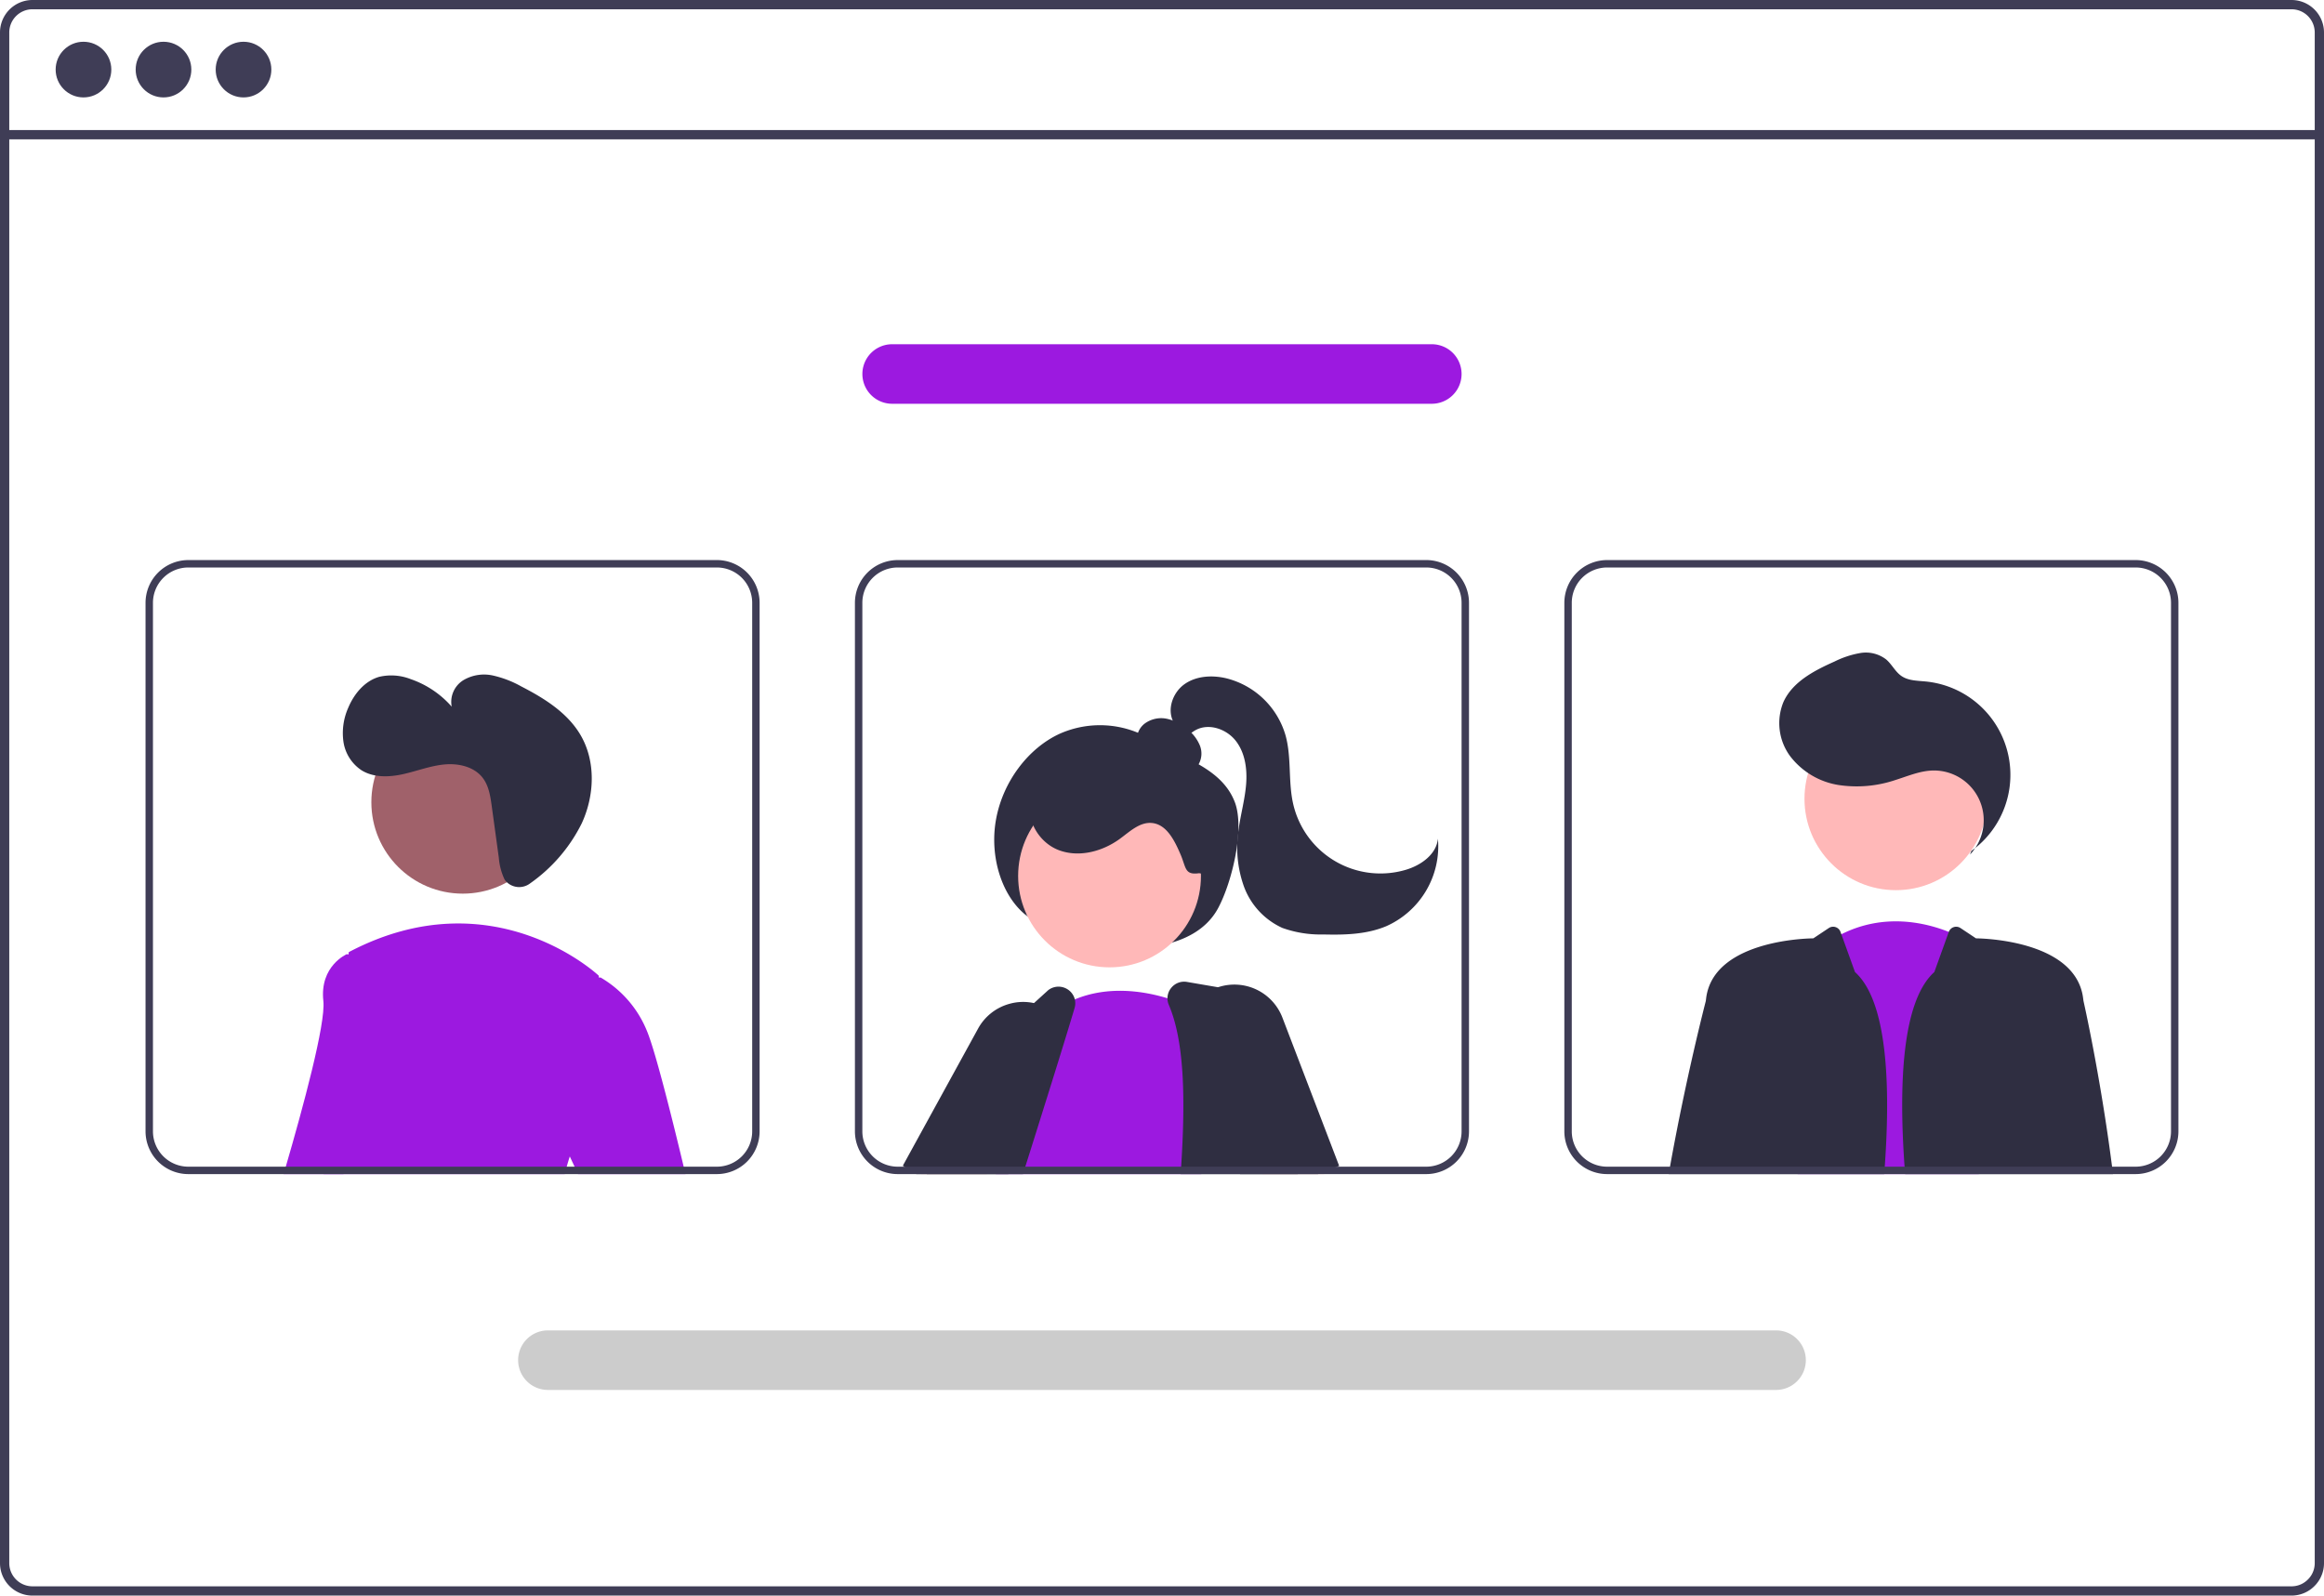
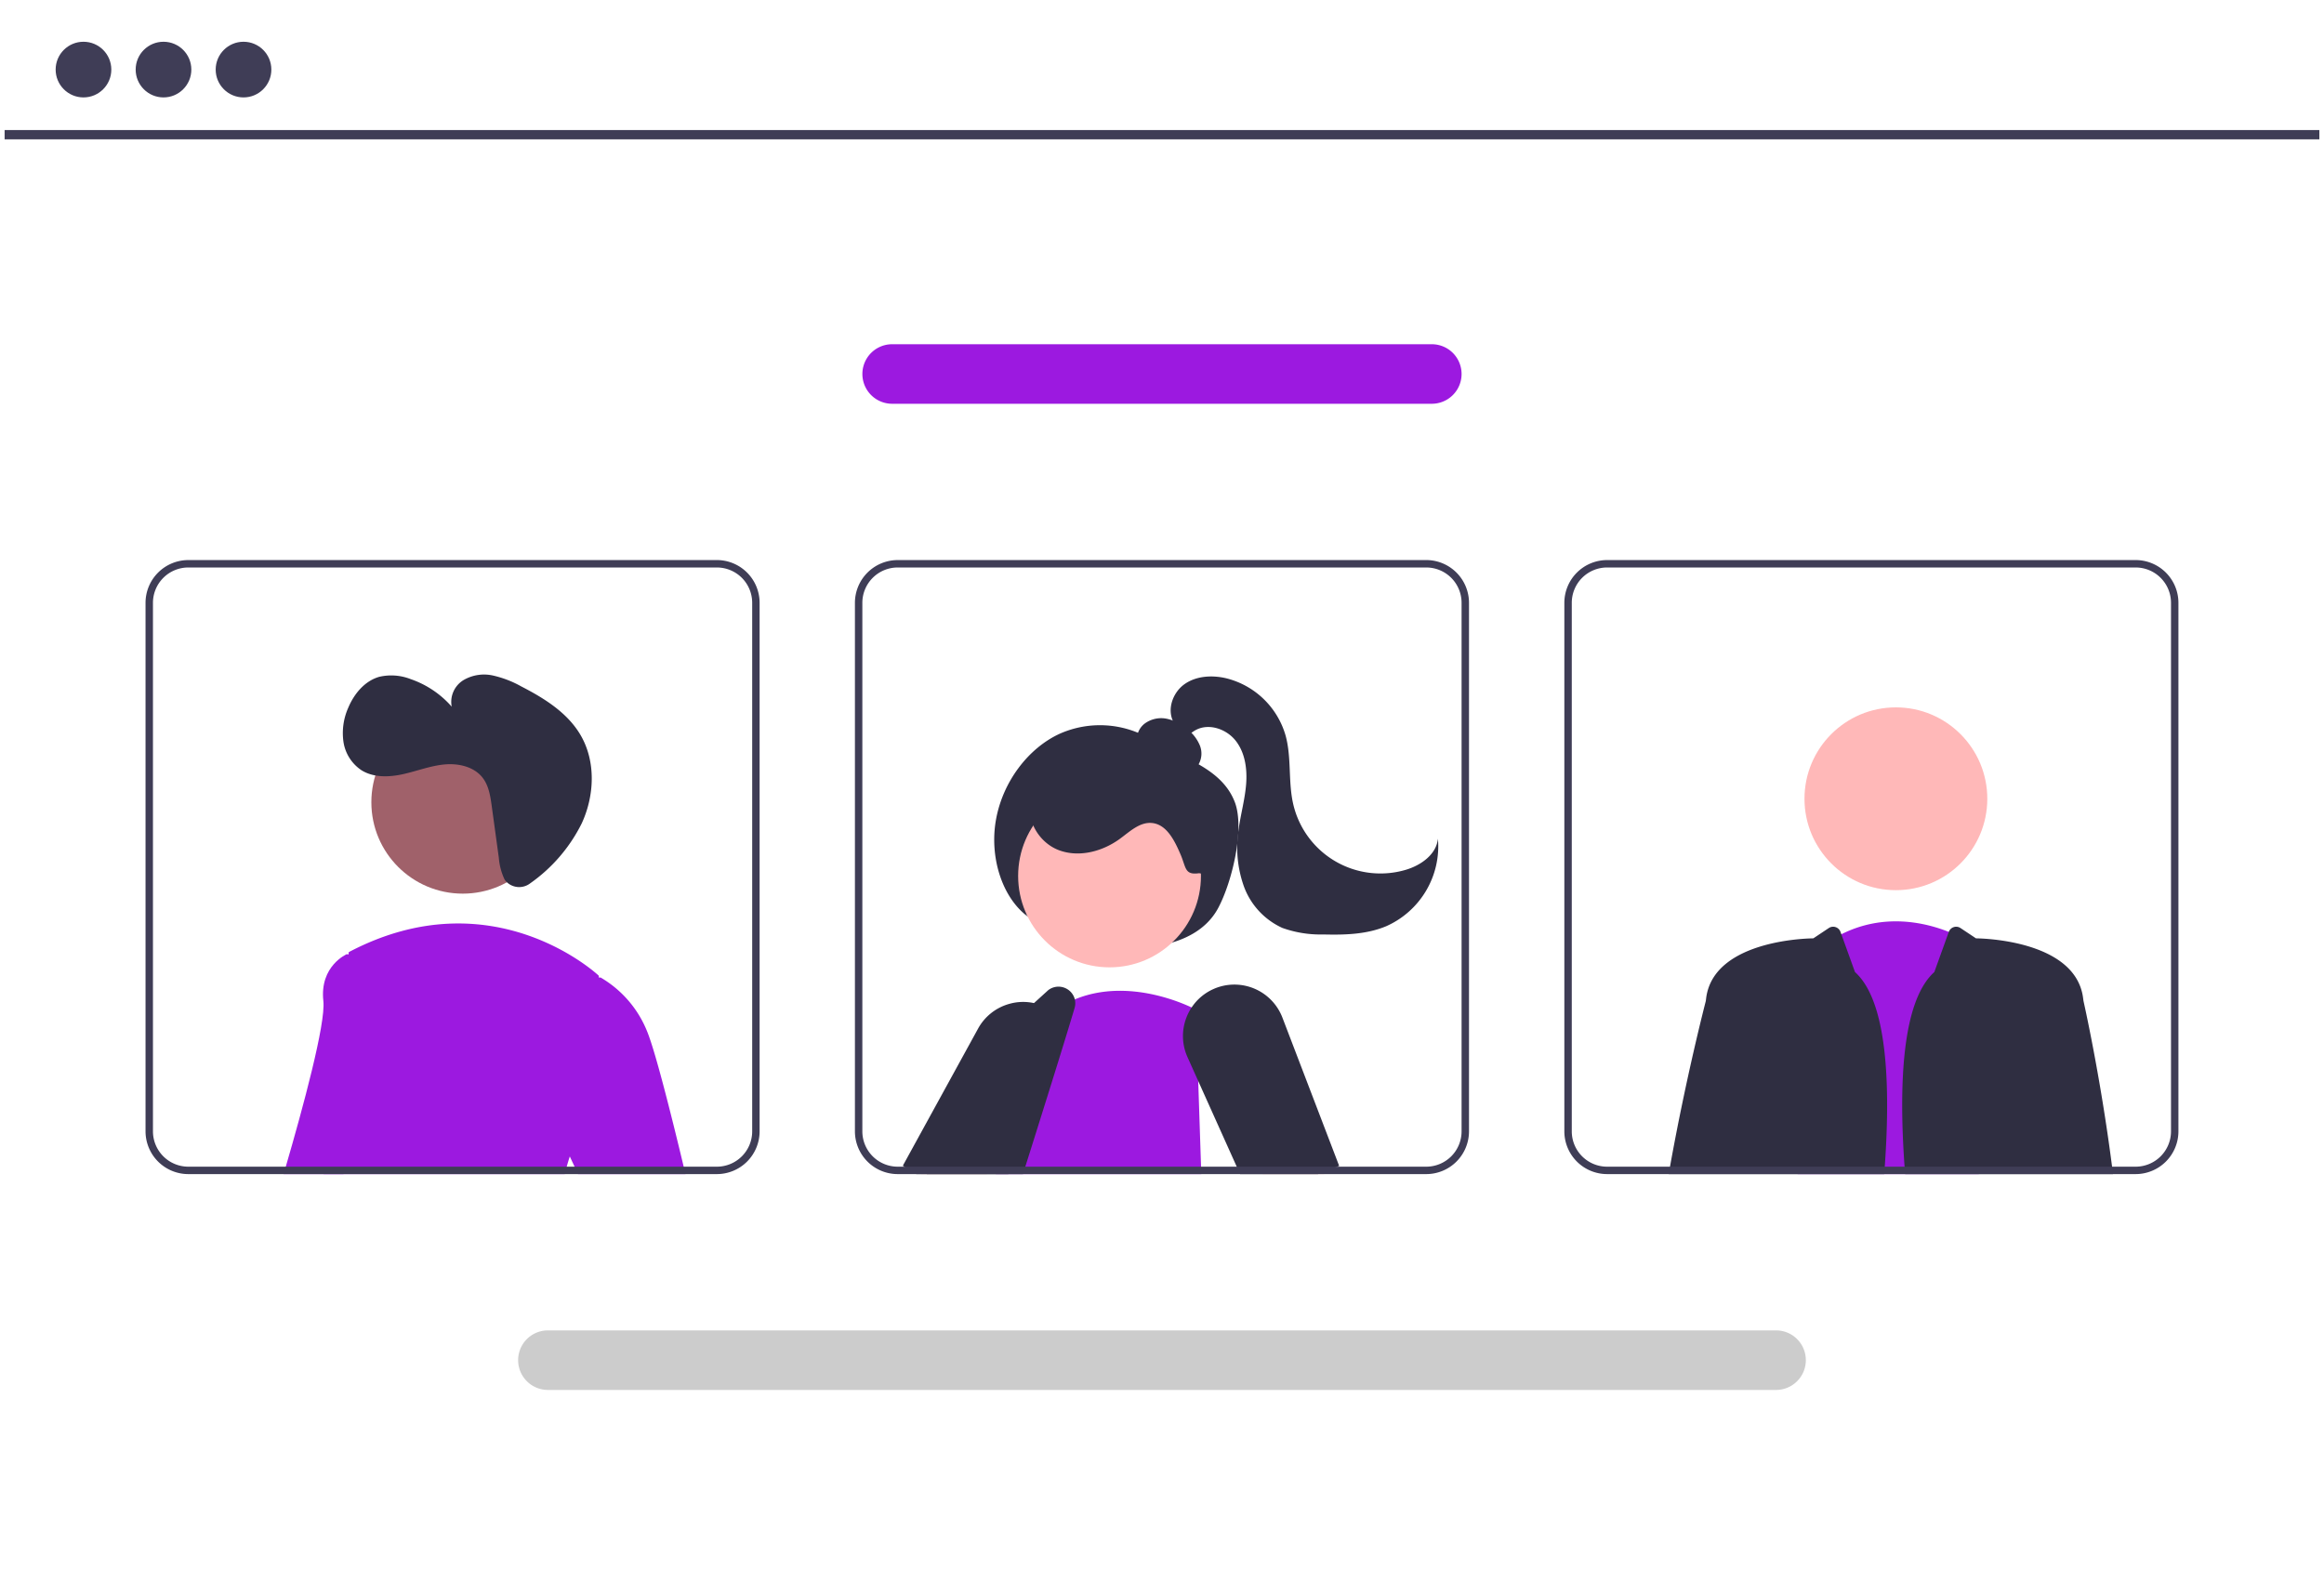
<svg xmlns="http://www.w3.org/2000/svg" width="526.108" height="361.237" viewBox="0 0 526.108 361.237">
  <g id="Group_10755" data-name="Group 10755" transform="translate(-360 -4985.38)">
-     <path id="Path_7665" data-name="Path 7665" d="M806.528,328.322H295.122a7.353,7.353,0,0,0-7.347,7.347V682.212a7.353,7.353,0,0,0,7.347,7.347H806.528a7.341,7.341,0,0,0,5.586-2.578,1.7,1.7,0,0,0,.16-.2A6.88,6.88,0,0,0,813.327,685a7.169,7.169,0,0,0,.556-2.789V335.669A7.355,7.355,0,0,0,806.528,328.322Zm5.257,353.89a5.2,5.2,0,0,1-.868,2.881,5.433,5.433,0,0,1-1.988,1.786,5.21,5.21,0,0,1-2.4.581H295.122a5.255,5.255,0,0,1-5.249-5.249V335.669a5.255,5.255,0,0,1,5.249-5.249H806.528a5.257,5.257,0,0,1,5.257,5.25Z" transform="translate(72.225 4657.059)" fill="#3f3d56" />
    <rect id="Rectangle_1114" data-name="Rectangle 1114" width="524.008" height="2.1" transform="translate(361.047 5014.824)" fill="#3f3d56" />
    <circle id="Ellipse_1574" data-name="Ellipse 1574" cx="6.301" cy="6.301" r="6.301" transform="translate(372.598 4994.832)" fill="#3f3d56" />
    <circle id="Ellipse_1575" data-name="Ellipse 1575" cx="6.301" cy="6.301" r="6.301" transform="translate(390.713 4994.832)" fill="#3f3d56" />
    <circle id="Ellipse_1576" data-name="Ellipse 1576" cx="6.301" cy="6.301" r="6.301" transform="translate(408.827 4994.832)" fill="#3f3d56" />
    <path id="Path_7666" data-name="Path 7666" d="M563.2,567c-6.3-4.1-9.436-13.635-7.892-22.353s7.359-16.227,14.329-19.466A22.453,22.453,0,0,1,590.9,526.7c6.392,3.909,15.433,6.05,18.468,13.87,2.333,6.01-.626,18.213-3.766,24.05-2.714,5.045-7.87,7.353-12.715,8.356a38.2,38.2,0,0,1-30.894-7.128Z" transform="translate(30.153 4626.367)" fill="#2f2e41" />
    <path id="Path_7667" data-name="Path 7667" d="M269.052,486.346l-5.038,8.686-.666,1.146-.969,1.685H247.526l1-1.685,2.595-4.373,6.049-10.211,6.85,2.738Z" transform="translate(321.018 4753.33)" fill="#ffb8b8" />
    <path id="Path_7668" data-name="Path 7668" d="M533.411,636.536l-2.713-1.685-.337-.211,17.027-31.03a11.569,11.569,0,0,1,6.951-5.577,11.436,11.436,0,0,1,5.712-.211A11.246,11.246,0,0,1,563.2,599a11.023,11.023,0,0,1,1.171.741,11.247,11.247,0,0,1,3.454,3.893,11.641,11.641,0,0,1-.354,11.753l-6.563,10.489-5.611,8.973-1.053,1.685H533.411Z" transform="translate(34.021 4614.658)" fill="#2f2e41" />
    <circle id="Ellipse_1577" data-name="Ellipse 1577" cx="20.693" cy="20.693" r="20.693" transform="translate(590.486 5162.998)" fill="#ffb8b8" />
    <path id="Path_7669" data-name="Path 7669" d="M601.685,636.065H555.17l.211-.6q-.177-.543-.329-1.087c-.109-.379-.2-.767-.286-1.146a25.44,25.44,0,0,1,.008-10.7c2.57-12.621,12.823-22.874,12.823-22.874.177-.135.354-.261.531-.387a23.407,23.407,0,0,1,4.929-2.763c7.616-3.16,15.6-1.887,20.97-.253a41.85,41.85,0,0,1,5.468,2.081c.623.295.961.48.961.48L600.986,615l.64,19.378Z" transform="translate(30.267 4615.129)" fill="#9c19e0" />
-     <path id="Path_7670" data-name="Path 7670" d="M630.647,633.993l-3.556-18.08L623.5,597.681a3.807,3.807,0,0,0-3.076-3.008l-7.515-1.3-6.993-1.2a3.757,3.757,0,0,0-3.631,1.39,3.716,3.716,0,0,0-.817,2.309,3.808,3.808,0,0,0,.312,1.508c3.648,8.509,3.716,21.981,2.789,36.616-.042.556-.076,1.121-.118,1.685h26.531Z" transform="translate(22.822 4615.516)" fill="#2f2e41" />
    <path id="Path_7671" data-name="Path 7671" d="M570.316,596.333a3.814,3.814,0,0,0-6.024-2.089l-3.227,2.932-13.211,12.031a3.661,3.661,0,0,0-.944,1.34c-1.491,3.564-4.4,10.6-7.776,19.285q-.821,2.123-1.693,4.373c-.2.556-.421,1.12-.641,1.685h21.771c.177-.565.354-1.129.531-1.685.969-3.058,1.912-6.058,2.823-8.973,2.662-8.467,5.063-16.159,6.917-22.242q.771-2.527,1.407-4.667a3.814,3.814,0,0,0,.068-1.988Z" transform="translate(33.007 4615.305)" fill="#2f2e41" />
    <path id="Path_7672" data-name="Path 7672" d="M350.727,497.072h1.407l-.194-.472-.514-1.213L343.5,476.574l-1.213.733-9.74,5.889,5,12.191.691,1.685h12.494Z" transform="translate(307.629 4754.121)" fill="#ffb8b8" />
    <path id="Path_7673" data-name="Path 7673" d="M628.15,600.382a11.644,11.644,0,0,0-14.584-6.883,10.44,10.44,0,0,0-1.07.421,11.5,11.5,0,0,0-4.9,4.153,11.122,11.122,0,0,0-1.2,2.334,11.578,11.578,0,0,0,.261,8.906l2.435,5.426,8.711,19.378.758,1.685h17.634l1.213-.472,3.151-1.213.438-.168Z" transform="translate(22.168 4615.395)" fill="#2f2e41" />
    <path id="Path_7674" data-name="Path 7674" d="M603.314,533.26a3.423,3.423,0,0,0,3.894-1.478,4.929,4.929,0,0,0,.285-4.333A9.044,9.044,0,0,0,604.8,523.9a10.453,10.453,0,0,0-4.733-2.451,6.286,6.286,0,0,0-5.1,1.121,4.53,4.53,0,0,0-1.538,4.821,6.682,6.682,0,0,0,3.436,3.37,22.828,22.828,0,0,0,9.3,2.644Z" transform="translate(24.117 4626.666)" fill="#2f2e41" />
    <path id="Path_7675" data-name="Path 7675" d="M602.814,558.54c-3.327.459-2.9-1.235-4.232-4.317s-3.116-6.742-6.46-7.054c-2.74-.256-5,1.935-7.218,3.561-3.957,2.9-9.289,4.319-13.876,2.579s-7.774-7.206-6.033-11.792a10.062,10.062,0,0,1,5.819-5.5,20.244,20.244,0,0,1,8.107-1.126,41.826,41.826,0,0,1,17.578,4.5c3.768,1.915,7.436,4.653,8.865,8.631s2.37,9.566-1.717,10.642Z" transform="translate(28.643 4624.535)" fill="#2f2e41" />
    <path id="Path_7676" data-name="Path 7676" d="M602.873,520.554c-1.644-2.862-.287-6.79,2.4-8.7s6.3-2.1,9.511-1.333a18.675,18.675,0,0,1,13.4,12.984c1.362,5.005.552,10.382,1.706,15.44a20.261,20.261,0,0,0,25.463,14.934c3.456-1.015,6.968-3.482,7.308-7.068a19.814,19.814,0,0,1-11.734,19.841c-4.453,1.857-9.42,1.979-14.243,1.855a25.485,25.485,0,0,1-9.257-1.486,16.569,16.569,0,0,1-8.706-9.439,26.227,26.227,0,0,1-1.159-13c.474-3.394,1.418-6.72,1.682-10.137s-.237-7.065-2.343-9.768-6.13-4.084-9.125-2.418c-1.2.669-2.175,1.763-3.482,2.2s-3.161-.327-3.042-1.7Z" transform="translate(22.858 4628.432)" fill="#2f2e41" />
    <path id="Path_7677" data-name="Path 7677" d="M770.781,633.126l.16-1.685L775.693,582a30.272,30.272,0,0,1,5-3.176c9.781-4.929,19.218-2.57,24.323-.531a26.612,26.612,0,0,1,3.909,1.913l2.781,51.233.093,1.685Z" transform="translate(-3.842 4618.068)" fill="#9c19e0" />
    <circle id="Ellipse_1578" data-name="Ellipse 1578" cx="20.693" cy="20.693" r="20.693" transform="translate(768.5 5145.527)" fill="#ffb8b8" />
-     <path id="Path_7678" data-name="Path 7678" d="M809.045,549.394a11.264,11.264,0,0,0-8.548-19.011c-2.861.1-5.558,1.267-8.289,2.126a27.411,27.411,0,0,1-12.878,1.16,17.2,17.2,0,0,1-10.967-6.475,12.6,12.6,0,0,1-1.55-12.357c2.088-4.569,6.965-7.087,11.554-9.133a21.116,21.116,0,0,1,5.866-1.927,7.523,7.523,0,0,1,5.836,1.471c1.289,1.109,2.045,2.776,3.448,3.737,1.579,1.082,3.631,1.053,5.536,1.244A21.235,21.235,0,0,1,809.339,548.6Z" transform="translate(-3.063 4629.443)" fill="#2f2e41" />
    <path id="Path_7679" data-name="Path 7679" d="M778.316,587.613l-3.083-8.56-.193-.534a1.772,1.772,0,0,0-2.651-.873l-3.5,2.334s-22.453,0-24.256,13.472c-.025.211-.059.447-.084.7a.135.135,0,0,1-.009.034c-.227.885-4.465,17.263-8.1,37.483-.1.556-.2,1.12-.3,1.685h48.79C786.509,613.041,785.62,594.155,778.316,587.613Z" transform="translate(1.615 4617.84)" fill="#2f2e41" />
    <path id="Path_7680" data-name="Path 7680" d="M846.4,631.669c-2.662-20.743-6.47-37.517-6.47-37.517-.034-.253-.068-.489-.093-.7-1.794-13.472-24.247-13.472-24.247-13.472l-3.5-2.333a1.773,1.773,0,0,0-2.652.875l-3.277,9.091c-7.3,6.542-8.193,25.428-6.606,45.74h47.055C846.543,632.789,846.467,632.225,846.4,631.669Z" transform="translate(-8.269 4617.84)" fill="#2f2e41" />
    <path id="Path_7681" data-name="Path 7681" d="M382.7,585.6l-5,47.231-.177,1.685H363.981c.16-.548.32-1.112.489-1.685,3.842-13.177,9.074-32.411,8.509-37.509-.884-7.953,5.308-10.607,5.308-10.607l.388.076Z" transform="translate(60.223 4616.682)" fill="#9c19e0" />
    <circle id="Ellipse_1579" data-name="Ellipse 1579" cx="20.693" cy="20.693" r="20.693" transform="translate(444.068 5146.313)" fill="#a0616a" />
    <path id="Path_7682" data-name="Path 7682" d="M433.018,623.19a33.926,33.926,0,0,0-2.553,6.032c-.244.741-.48,1.516-.7,2.308-.16.548-.3,1.112-.446,1.685H374.741c.076-.556.143-1.121.219-1.685,2.789-22.032,5.046-44.392,5.409-48.04.034-.345.051-.522.051-.522,32.706-17.238,56.575,5.308,56.575,5.308s.034.16.084.472C437.6,591.9,440.263,610.3,433.018,623.19Z" transform="translate(58.529 4617.977)" fill="#9c19e0" />
    <path id="Path_7683" data-name="Path 7683" d="M440.2,631.505l-3.64-7.8.885-30.937,9.369-1.736.329-.059a24.808,24.808,0,0,1,10.632,12.4c1.82,4.55,5.283,18.232,8.206,30.44.135.564.27,1.129.4,1.685H442.063l-.784-1.685Z" transform="translate(48.793 4615.695)" fill="#9c19e0" />
    <path id="Path_7684" data-name="Path 7684" d="M456.215,478.822H336.561a9.692,9.692,0,0,0-9.681,9.68V608.156a9.692,9.692,0,0,0,9.681,9.681H456.215a9.687,9.687,0,0,0,9.68-9.681V488.5a9.687,9.687,0,0,0-9.68-9.681Zm8,129.334a8,8,0,0,1-8,8H336.561a8.007,8.007,0,0,1-8-8V488.5a8.008,8.008,0,0,1,8-8H456.215a8,8,0,0,1,8,8Zm-92.356,8-.177,1.685h50.1c.143-.573.286-1.137.446-1.685Z" transform="translate(66.066 4633.357)" fill="#3f3d56" />
    <path id="Path_7685" data-name="Path 7685" d="M646.825,478.822H527.171a9.692,9.692,0,0,0-9.681,9.68V608.156a9.692,9.692,0,0,0,9.681,9.681H646.825a9.687,9.687,0,0,0,9.68-9.681V488.5a9.687,9.687,0,0,0-9.68-9.681Zm8,129.334a8,8,0,0,1-8,8H527.171a8.008,8.008,0,0,1-8-8V488.5a8.008,8.008,0,0,1,8-8H646.825a8,8,0,0,1,8,8Zm-105.55,8q.152.543.329,1.087l-.211.6h41.839c.042-.564.076-1.129.118-1.685Z" transform="translate(36.048 4633.357)" fill="#3f3d56" />
    <path id="Path_7686" data-name="Path 7686" d="M837.445,478.822H717.791a9.687,9.687,0,0,0-9.681,9.68V608.156a9.687,9.687,0,0,0,9.681,9.68H837.445a9.692,9.692,0,0,0,9.68-9.68V488.5a9.692,9.692,0,0,0-9.68-9.68Zm8,129.334a8.007,8.007,0,0,1-8,8H717.791a8,8,0,0,1-8-8V488.5a8,8,0,0,1,8-8H837.445a8.007,8.007,0,0,1,8,8Zm-64.806,8c-.042.556-.084,1.121-.126,1.685h36.3c.068-.556.143-1.121.211-1.685Z" transform="translate(6.028 4633.357)" fill="#3f3d56" />
    <path id="Path_7687" data-name="Path 7687" d="M711.766,699.3H433.736a6.74,6.74,0,0,1,0-13.48h278.03a6.74,6.74,0,0,1,0,13.48Z" transform="translate(50.299 4600.758)" fill="#ccc" />
    <path id="Path_7688" data-name="Path 7688" d="M648.4,434.3H526.236a6.74,6.74,0,0,1,0-13.48H648.4a6.74,6.74,0,0,1,0,13.48Z" transform="translate(35.732 4642.492)" fill="#9c19e0" />
    <path id="Path_7689" data-name="Path 7689" d="M416.943,556.521a4.088,4.088,0,0,0,5.346.343,36.335,36.335,0,0,0,11.692-13.6c2.9-6.289,3.227-14.007-.273-19.985-2.959-5.053-8.185-8.314-13.392-10.992a23.823,23.823,0,0,0-6.465-2.492,9.214,9.214,0,0,0-6.7,1.081,5.786,5.786,0,0,0-2.612,5.974,21.777,21.777,0,0,0-9.3-6.239,12.021,12.021,0,0,0-7.1-.515c-3.3.937-5.718,3.874-7.037,7.045a14.09,14.09,0,0,0-1.064,7.688,9.392,9.392,0,0,0,4.1,6.432c2.732,1.69,6.218,1.569,9.356.878s6.176-1.892,9.374-2.2,6.761.494,8.707,3.05c1.371,1.8,1.723,4.152,2.031,6.394l1.6,11.66a14.22,14.22,0,0,0,1.272,4.872,2.806,2.806,0,0,0,.454.605Z" transform="translate(57.716 4628.514)" fill="#2f2e41" />
  </g>
</svg>